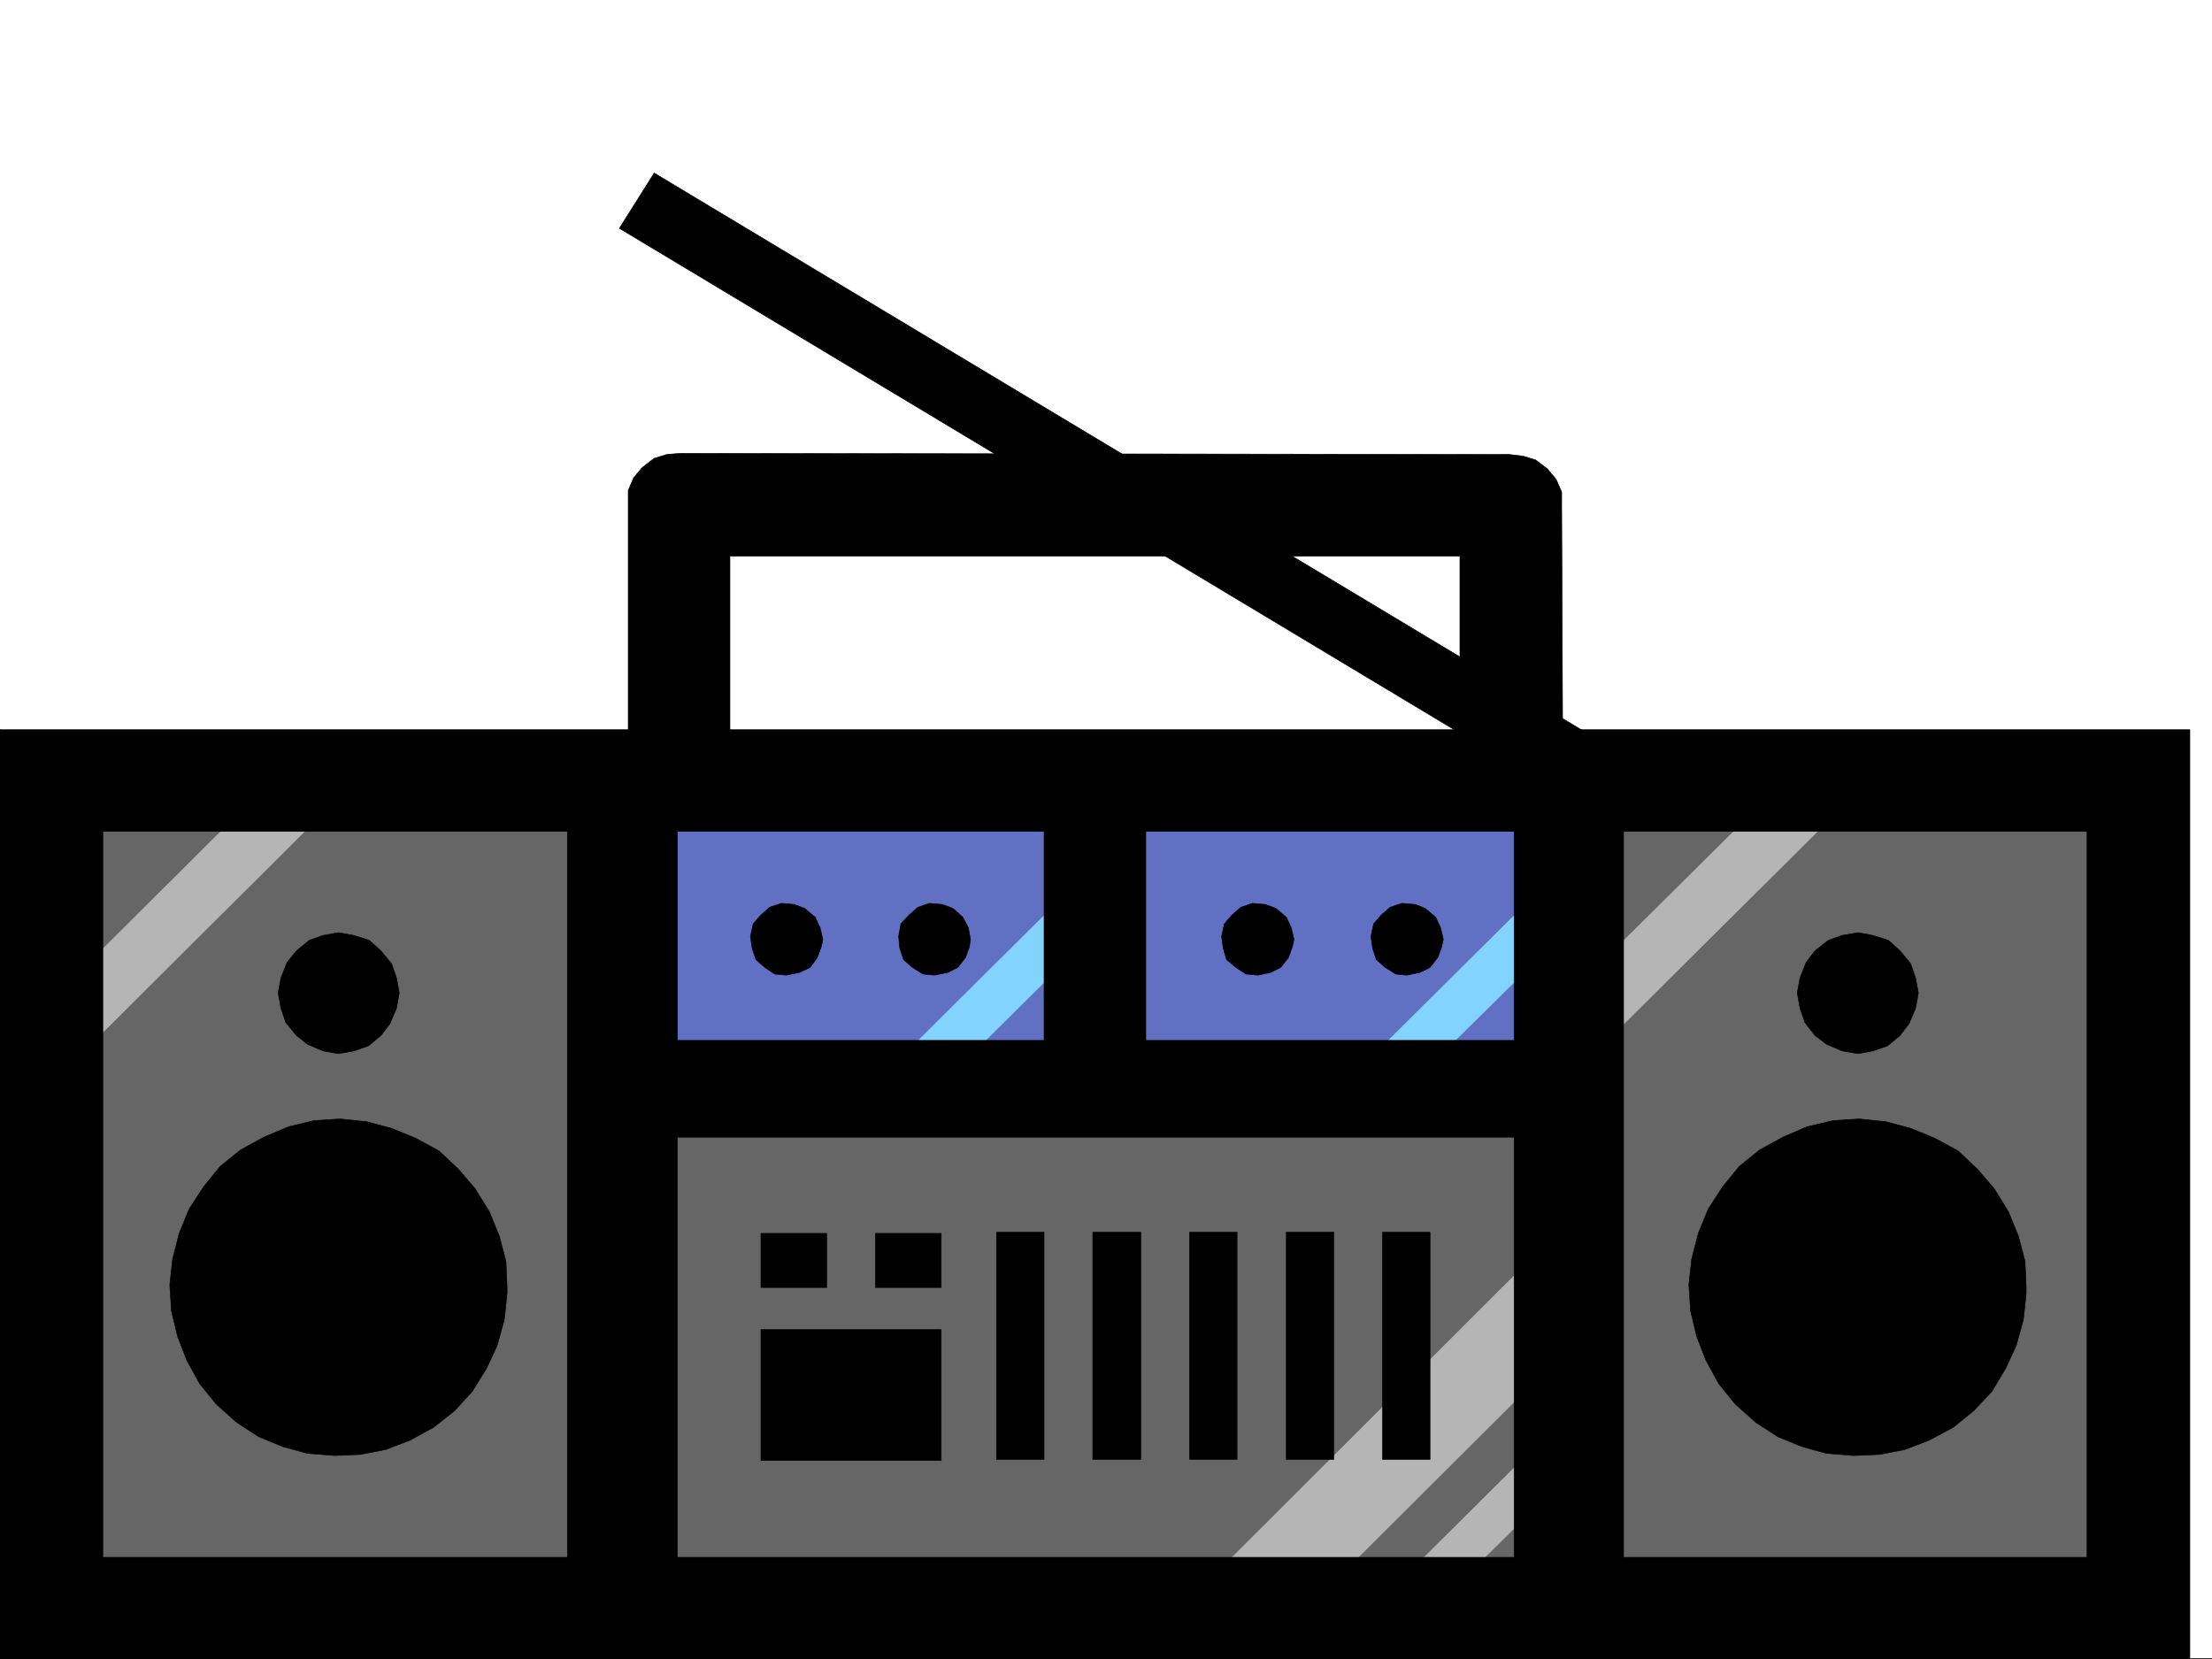
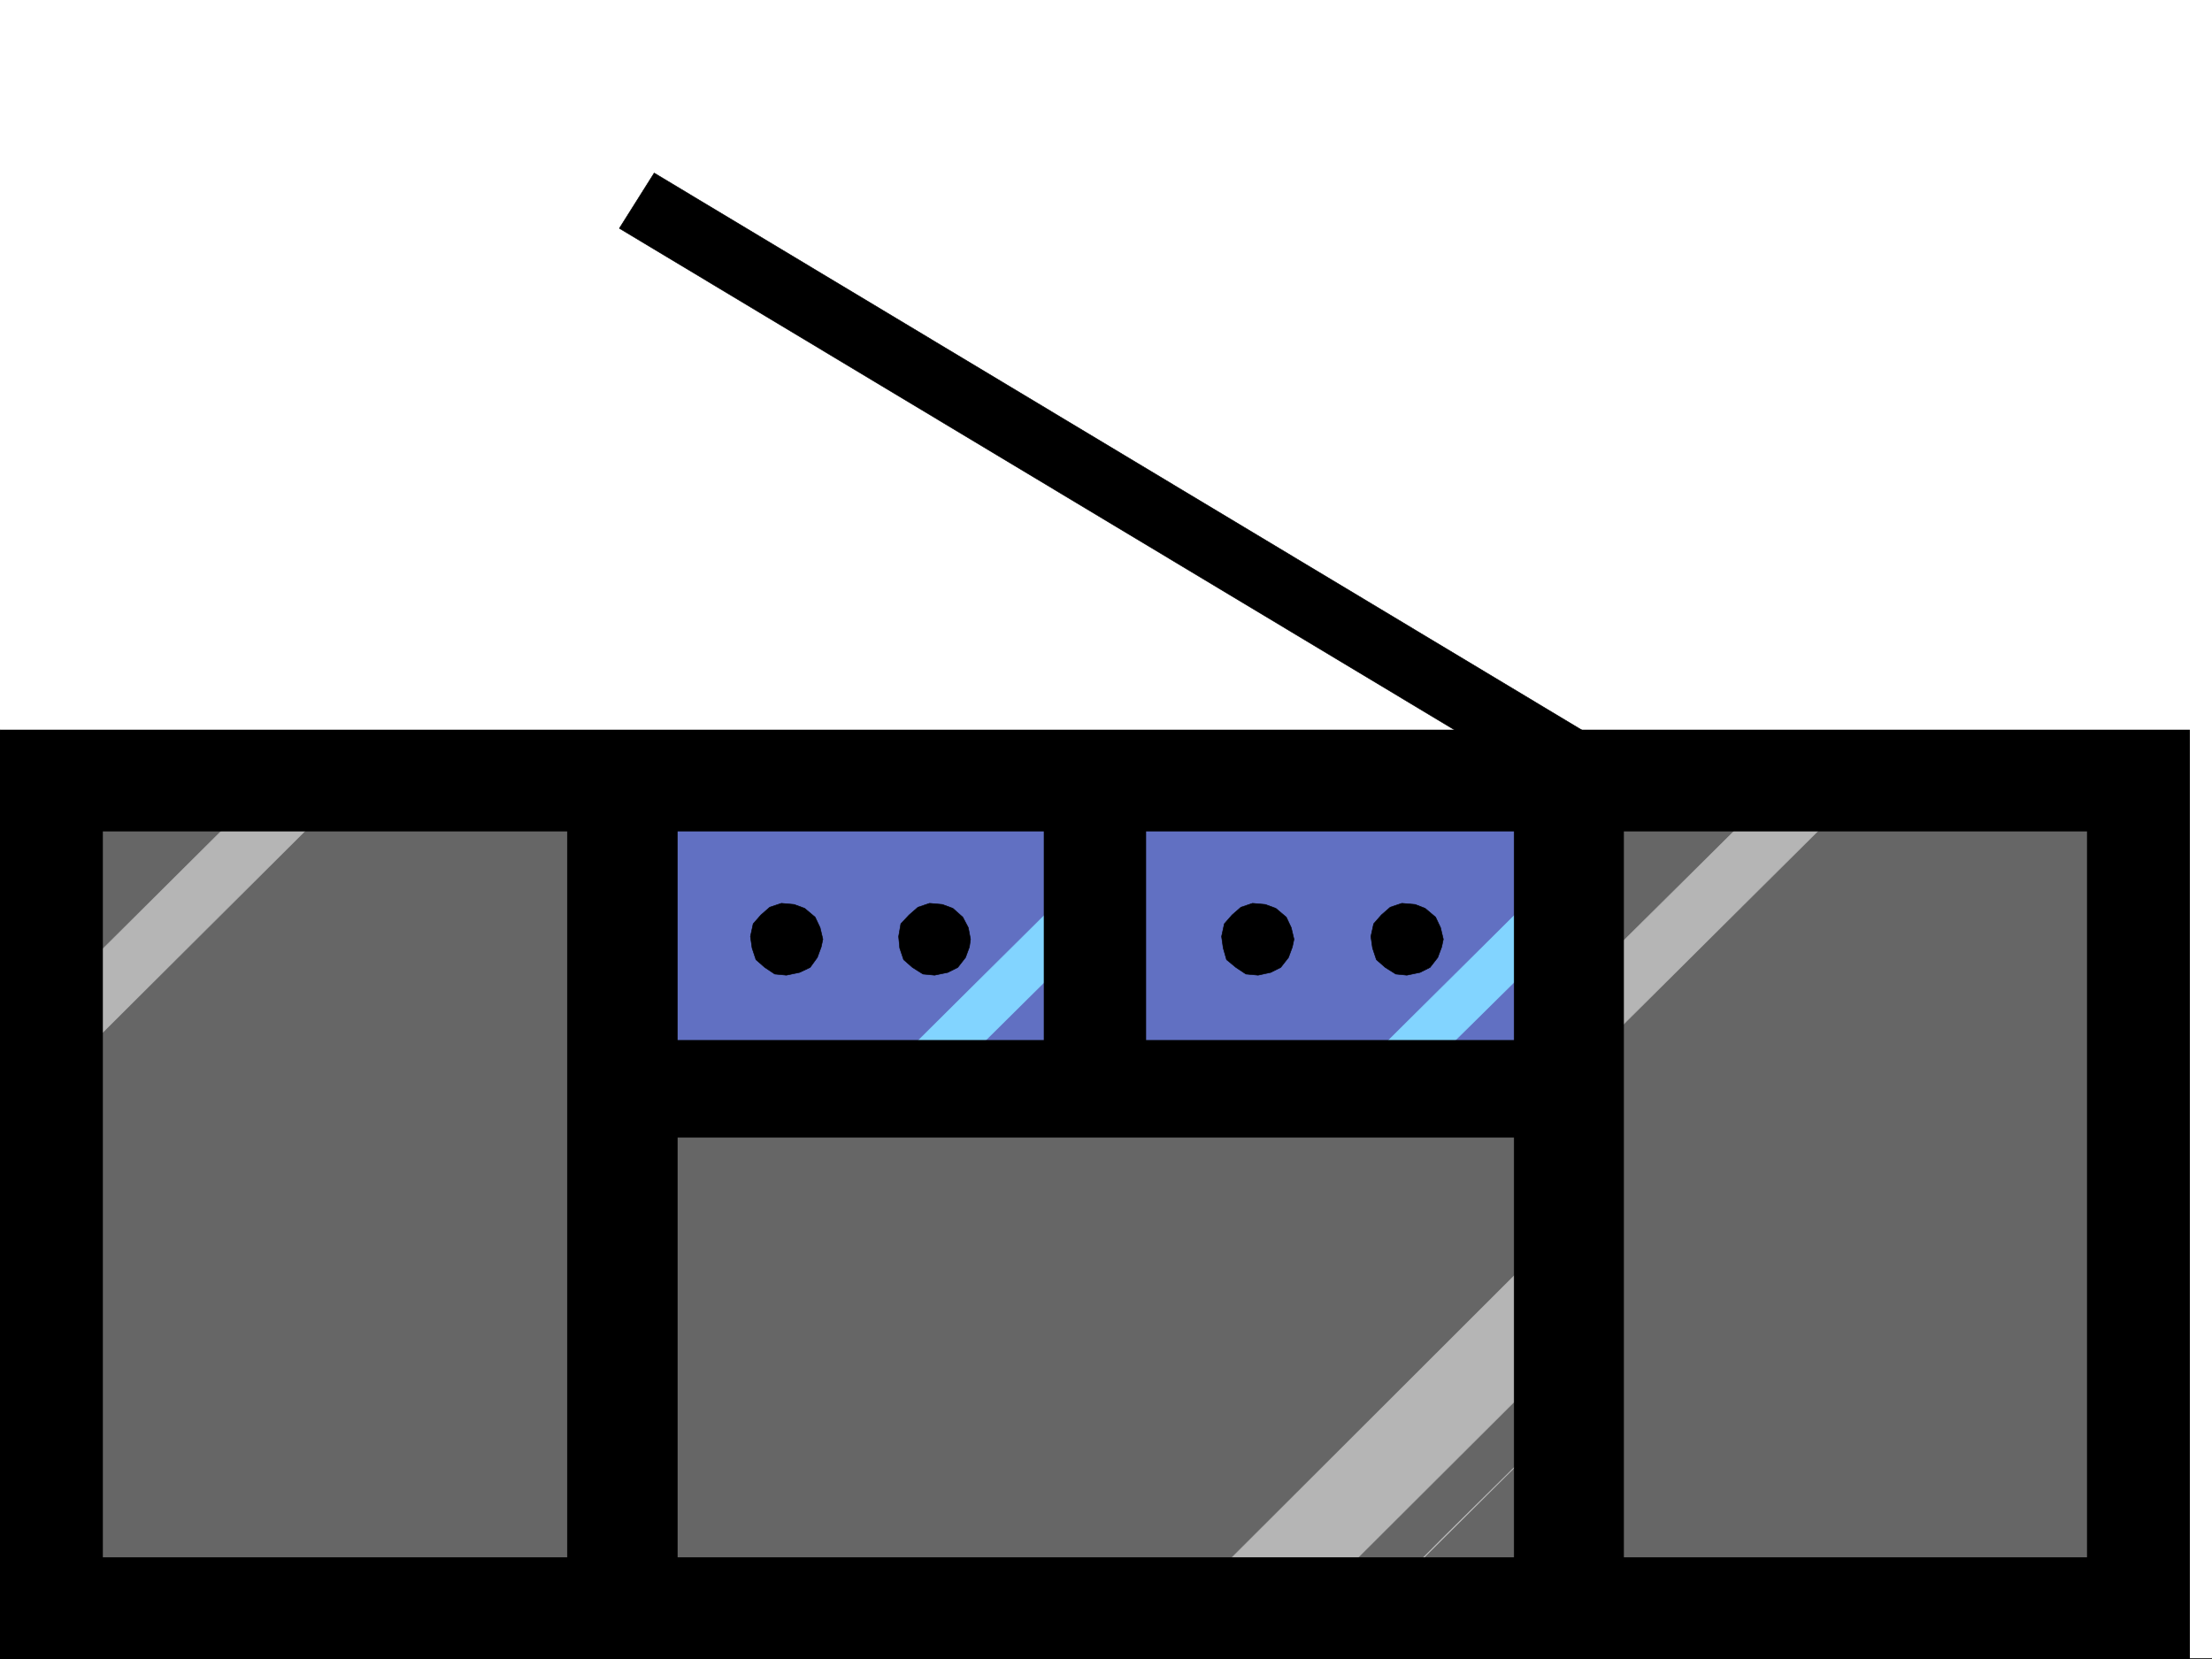
<svg xmlns="http://www.w3.org/2000/svg" width="2997.016" height="2248.153">
  <rect width="100%" height="100%" fill="#333333" stroke="none" />
  <defs>
    <clipPath id="a">
      <path d="M0 0h2997v2244.137H0Zm0 0" />
    </clipPath>
    <clipPath id="b">
      <path d="M0 986h2968v1260.09H0Zm0 0" />
    </clipPath>
    <clipPath id="c">
-       <path d="M0 986h2968v1260.09H0Zm0 0" />
-     </clipPath>
+       </clipPath>
  </defs>
  <path fill="#fff" d="M0 2246.297h2997.016V0H0Zm0 0" />
  <g clip-path="url(#a)" transform="translate(0 2.16)">
    <path fill="#fff" fill-rule="evenodd" stroke="#fff" stroke-linecap="square" stroke-linejoin="bevel" stroke-miterlimit="10" stroke-width=".743" d="M.742 2244.137h2995.531V-2.16H.743Zm0 0" />
  </g>
  <path fill="#666" fill-rule="evenodd" stroke="#666" stroke-linecap="square" stroke-linejoin="bevel" stroke-miterlimit="10" stroke-width=".743" d="M66.664 2167.625v-1113.02H2900.36v1113.02Zm0 0" />
-   <path fill="#b5b5b5" fill-rule="evenodd" stroke="#b5b5b5" stroke-linecap="square" stroke-linejoin="bevel" stroke-miterlimit="10" stroke-width=".743" d="m1871.64 2167.625 261.5-259.898v82.386l-179.82 177.512zm270.493-722.762 383.61-381.265h-113.157l-270.453 268.148zm-2049.231 0 382.868-381.265H362.652l-269.75 268.148Zm2031.988 381.223-359.644 358.781h-170.828l530.473-529.57zm0 0" />
+   <path fill="#b5b5b5" fill-rule="evenodd" stroke="#b5b5b5" stroke-linecap="square" stroke-linejoin="bevel" stroke-miterlimit="10" stroke-width=".743" d="m1871.64 2167.625 261.5-259.898l-179.82 177.512zm270.493-722.762 383.61-381.265h-113.157l-270.453 268.148zm-2049.231 0 382.868-381.265H362.652l-269.75 268.148Zm2031.988 381.223-359.644 358.781h-170.828l530.473-529.57zm0 0" />
  <path fill="#6170c2" fill-rule="evenodd" stroke="#6170c2" stroke-linecap="square" stroke-linejoin="bevel" stroke-miterlimit="10" stroke-width=".743" d="M842.176 1484.55v-420.952H2124.89v420.953zm0 0" />
  <path fill="#82d4ff" fill-rule="evenodd" stroke="#82d4ff" stroke-linecap="square" stroke-linejoin="bevel" stroke-miterlimit="10" stroke-width=".743" d="m1488.027 1258.355-228.539 226.196h-90.672l319.211-316.828zm636.863 0-229.284 226.196h-89.891l319.176-316.828zm0 0" />
  <path fill-rule="evenodd" d="m0 988.684 139.352 72.687v1048.582H2884.64l82.382 137.828H0Zm0 0" />
  <g clip-path="url(#b)" transform="translate(0 2.16)">
-     <path fill="none" stroke="#000" stroke-linecap="square" stroke-linejoin="bevel" stroke-miterlimit="10" stroke-width=".743" d="m0 986.523 139.352 72.688v1048.582H2884.64l82.382 137.828H0Zm0 0" />
-   </g>
+     </g>
  <path fill-rule="evenodd" d="m2967.023 2247.781-139.351-73.39V1126.51H73.43L0 988.685h2967.023zm0 0" />
  <g clip-path="url(#c)" transform="translate(0 2.16)">
    <path fill="none" stroke="#000" stroke-linecap="square" stroke-linejoin="bevel" stroke-miterlimit="10" stroke-width=".743" d="m2967.023 2245.621-139.351-73.39V1124.35H73.43L0 986.524h2967.023zm0 0" />
  </g>
  <path fill-rule="evenodd" stroke="#000" stroke-linecap="square" stroke-linejoin="bevel" stroke-miterlimit="10" stroke-width=".743" d="M768.746 2183.383V1053.12h149.086v1130.262zm1282.715 0V1053.12h148.344v1130.262zm0 0" />
  <path fill-rule="evenodd" stroke="#000" stroke-linecap="square" stroke-linejoin="bevel" stroke-miterlimit="10" stroke-width=".743" d="M811.441 1540.734v-131.101h1339.684v131.101zm0 0" />
  <path fill-rule="evenodd" stroke="#000" stroke-linecap="square" stroke-linejoin="bevel" stroke-miterlimit="10" stroke-width=".743" d="M1414.598 1483.063V1053.12h137.867v429.941zm-299.7-210.477-3.753-15.754-6.727-14.234-14.27-11.965-14.234-5.238-17.203-1.524-15.758 5.277-11.965 10.477-10.515 11.965-3.715 17.246 2.226 15.715 5.239 15.719 12.004 10.52 13.492 8.952 15.718 1.524 17.985-3.75 14.234-6.727 9.735-13.488 5.238-14.235zm200.036 0-2.973-15.754-7.508-14.234-13.488-11.965-14.234-5.238-17.243-1.524-15.719 5.277-12.003 10.477-11.22 11.965-3.01 17.246 1.483 15.715 5.282 15.719 11.965 10.52 14.23 8.952 15.758 1.524 17.984-3.75 13.453-6.727 10.516-13.488 5.238-14.235zm438.308 0-3.75-15.754-6.726-14.234-14.235-11.965-14.23-5.238-17.242-1.524-15.72 5.277-12.003 10.477-10.48 11.965-3.754 17.246 2.23 15.715 4.496 15.719 12.746 10.52 13.489 8.952 16.503 1.524 17.204-3.75 13.488-6.727 10.52-13.488 5.238-14.235zm202.305 0-3.754-15.754-6.723-14.234-14.234-11.965-13.488-5.238-17.989-1.524-15.718 5.277-12 10.477-10.48 11.965-3.755 17.246 2.23 15.715 5.239 15.719 12.004 10.52 14.23 8.952 14.977 1.524 17.984-3.75 13.492-6.727 10.477-13.488 5.281-14.235zm148.347-203.75L839.164 309.359l47.195-74.914 1264.766 759.477Zm0 0" />
-   <path fill-rule="evenodd" stroke="#000" stroke-linecap="square" stroke-linejoin="bevel" stroke-miterlimit="10" stroke-width=".743" d="M1978.031 753.496v283.906h139.352l-1.484-352.058v-18.727l-7.508-17.207-11.965-14.23-15.758-12.004-17.203-5.239-18.77-2.23-1122.367-1.523-18.726 1.523-17.243 5.238-16.46 12.711-11.262 13.489-7.469 17.242v373.015h137.828V753.496ZM687.066 1744.445l-1.488-35.187-8.992-34.45-13.488-32.96-19.473-31.477-22.48-26.195-26.239-24.75-31.476-17.203-32.961-13.492-33.703-8.993-35.973-3.754-35.23 2.27-34.446 8.25-33.703 14.23-31.476 17.207-27.723 22.48-22.48 27.724-19.473 29.949-13.489 32.96-8.996 35.192-3.754 34.445 2.23 35.23 8.25 34.45 12.747 32.961 17.242 31.434 22.485 27.722 27.722 24.711 29.95 19.473 32.96 13.488 32.961 8.996 36.715 3.008 35.23-1.523 34.446-6.727 33.004-12.746 31.433-17.203 28.504-22.484 23.97-26.235 19.472-31.437 14.23-30.692 9.739-35.23 3.753-35.192zM540.95 1345.234l-3.716-20.214-6.765-19.508-14.23-17.207-15.72-14.23-20.996-6.727-20.996-3.754-20.96 3.754-18.727 6.726-17.242 14.23-12.75 15.72-8.211 20.995-3.75 20.215 3.75 20.957 6.726 19.473 14.235 17.242 14.972 11.965 20.996 8.996 20.961 3.754 20.996-3.754 19.473-6.726 17.242-14.235 12.004-15.715 8.992-21zm2204.3 399.211-1.484-35.187-8.996-34.45-13.489-32.96-19.472-31.477-22.48-26.195-26.24-24.75-31.433-17.203-33-13.492-33.707-8.993-35.972-3.754-35.188 2.27-35.23 8.25-32.961 14.23-31.477 17.207-27.719 22.48-22.484 27.724-19.473 29.949-13.488 32.96-8.992 35.192-3.754 34.445 2.266 35.23 8.25 34.45 12.71 32.961 17.243 31.434 22.48 27.722 27.723 24.711 29.949 19.473 33.004 13.488 32.96 8.996 36.716 3.008 35.187-1.523 34.489-6.727 32.96-12.746 32.22-17.203 27.722-22.484 24.71-26.235 18.727-31.437 14.235-30.692 9.773-35.23 3.715-35.192zm-146.078-399.211-3.754-20.214-6.762-19.508-14.234-17.207-15.719-14.23-20.996-6.727-20.215-3.754-21.738 3.754-18.73 6.726-17.985 14.23-11.965 15.72-8.25 20.995-3.754 20.215 3.754 20.957 6.723 19.473 13.492 17.242 15.758 11.965 20.957 8.996 21.738 3.754 20.215-3.754 19.512-6.726 17.203-14.235 12.004-15.715 8.992-21zM1350.16 1977.406v-307.875h64.438v307.875zm130.364 0v-307.875h65.18v307.875zm131.14 0v-307.875h64.438v307.875zm131.102 0v-307.875h64.437v307.875zm130.359 0v-307.875h64.438v307.875zm-842.137-232.961v-73.39h89.149v73.39zm155.071 0v-73.39h89.187v73.39zm-155.071 234.445v-177.515h244.258v177.516zm0 0" />
</svg>